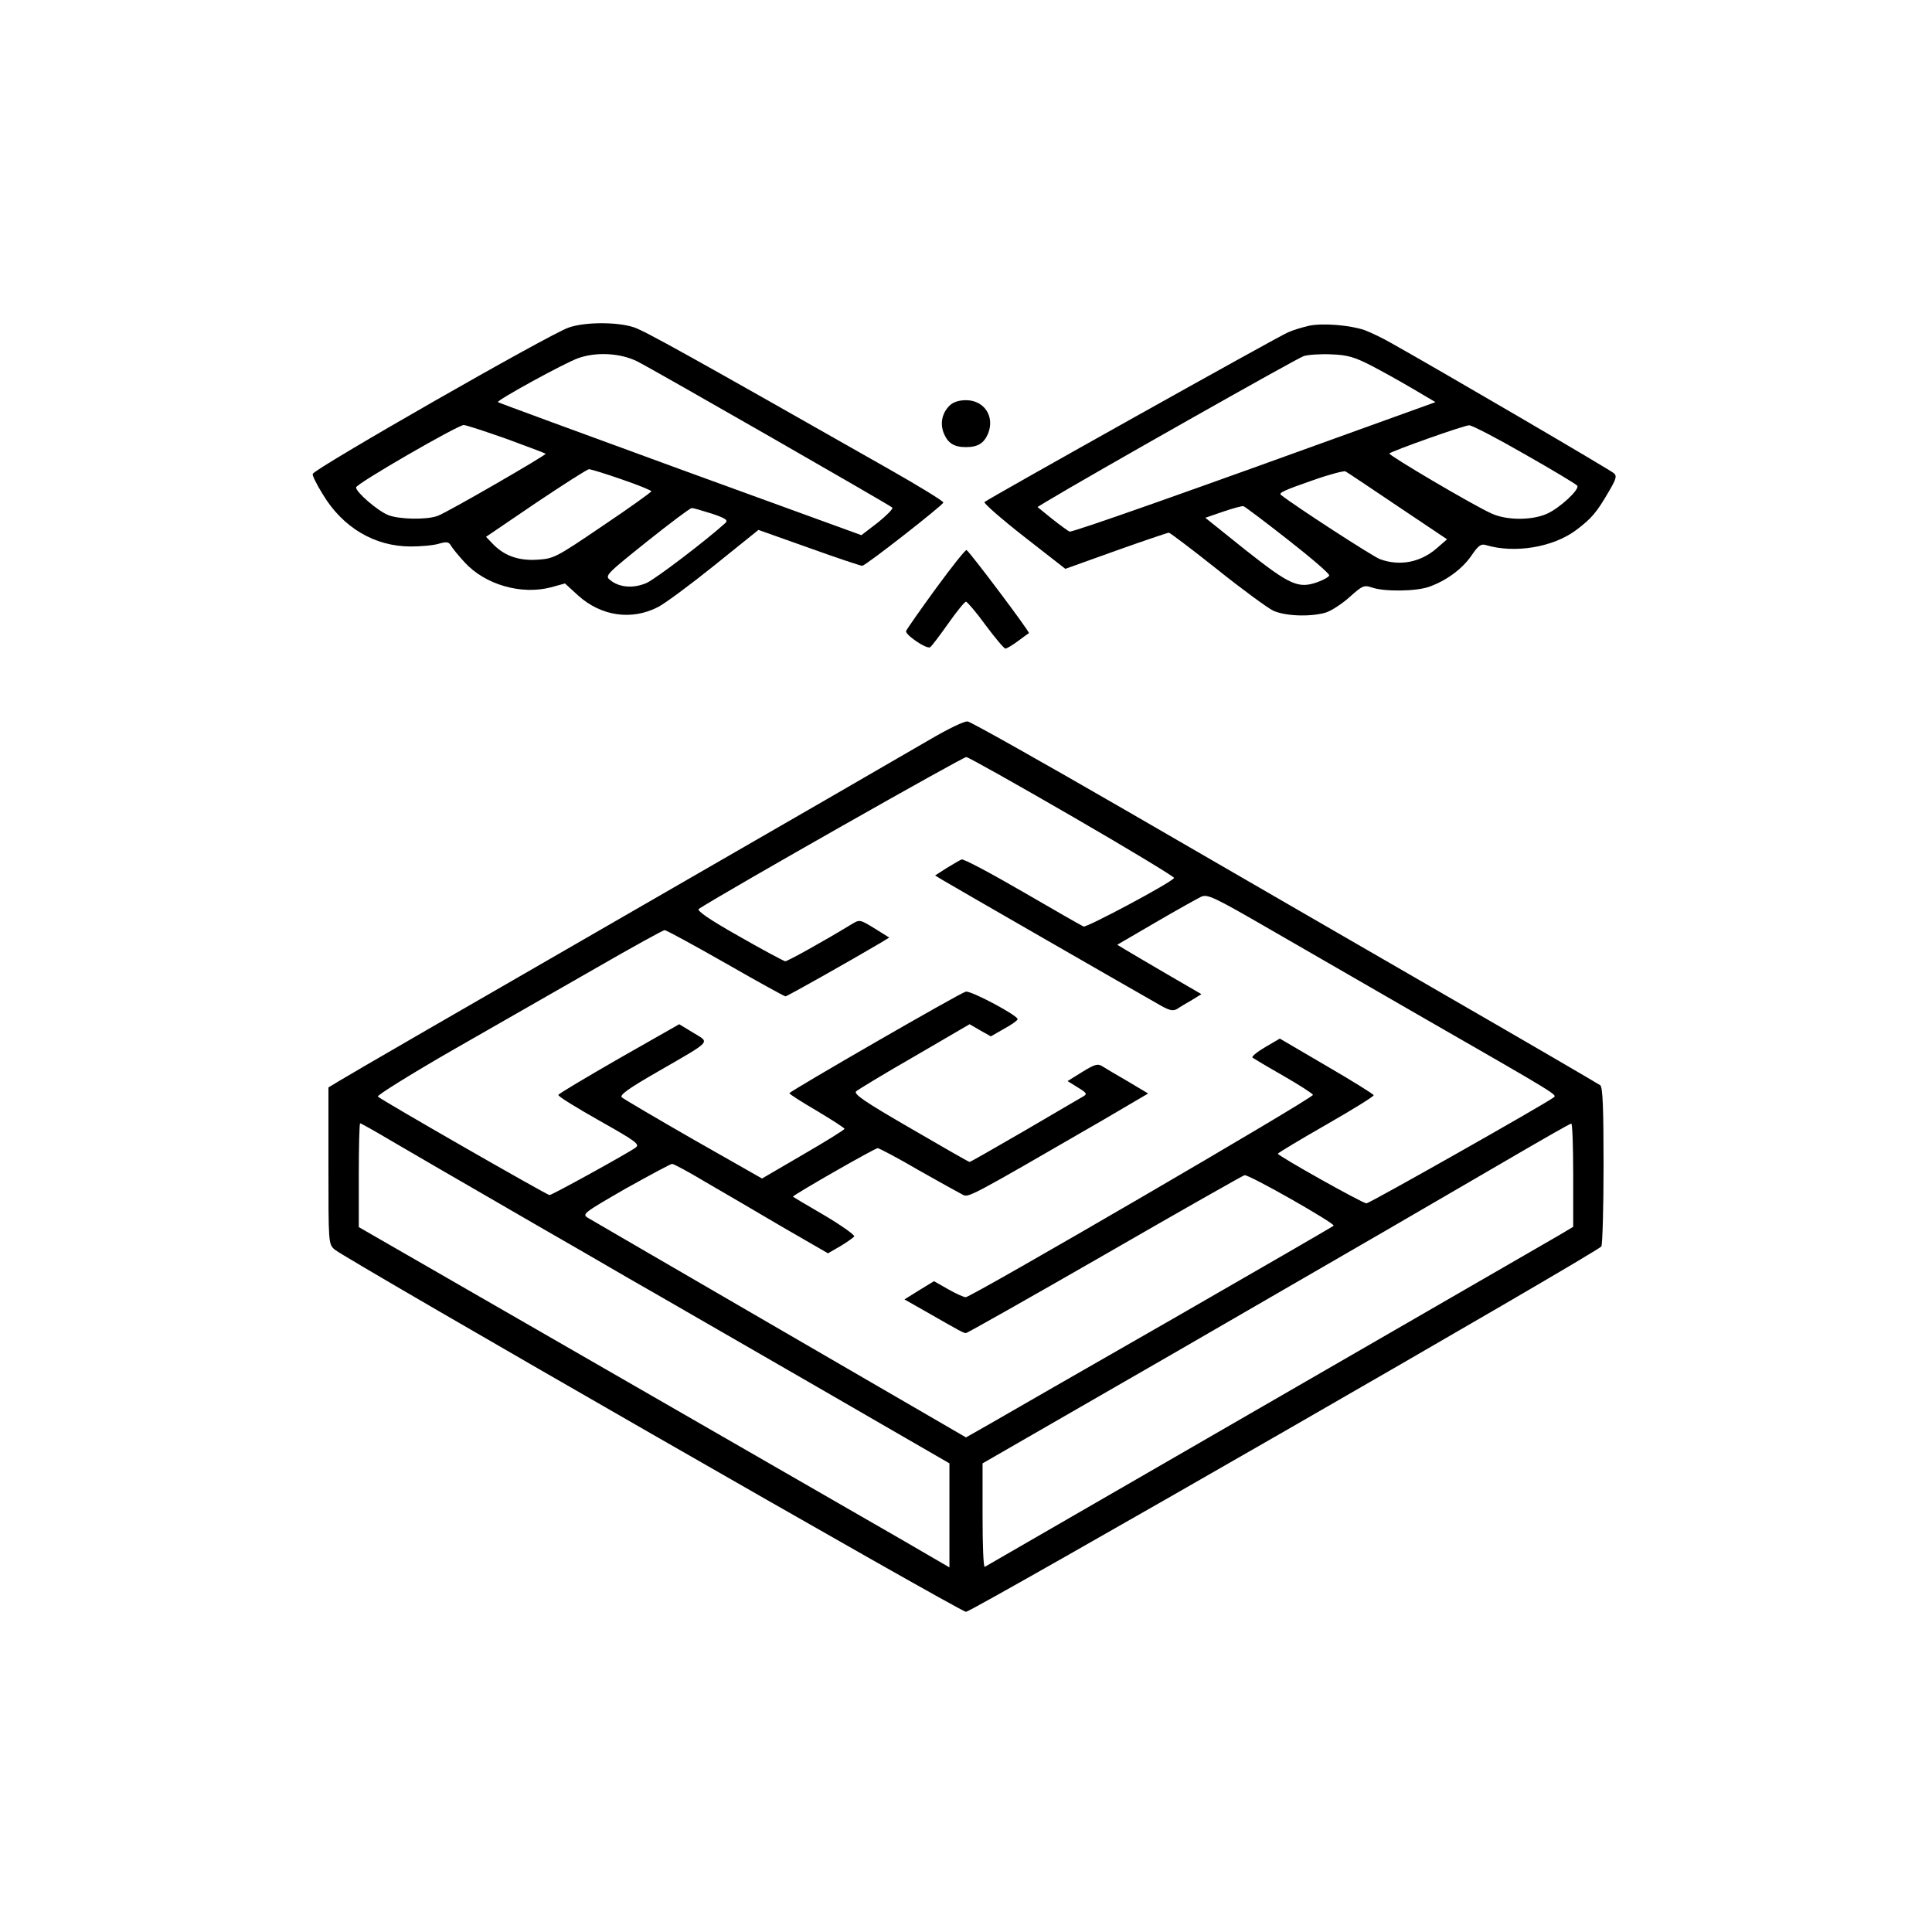
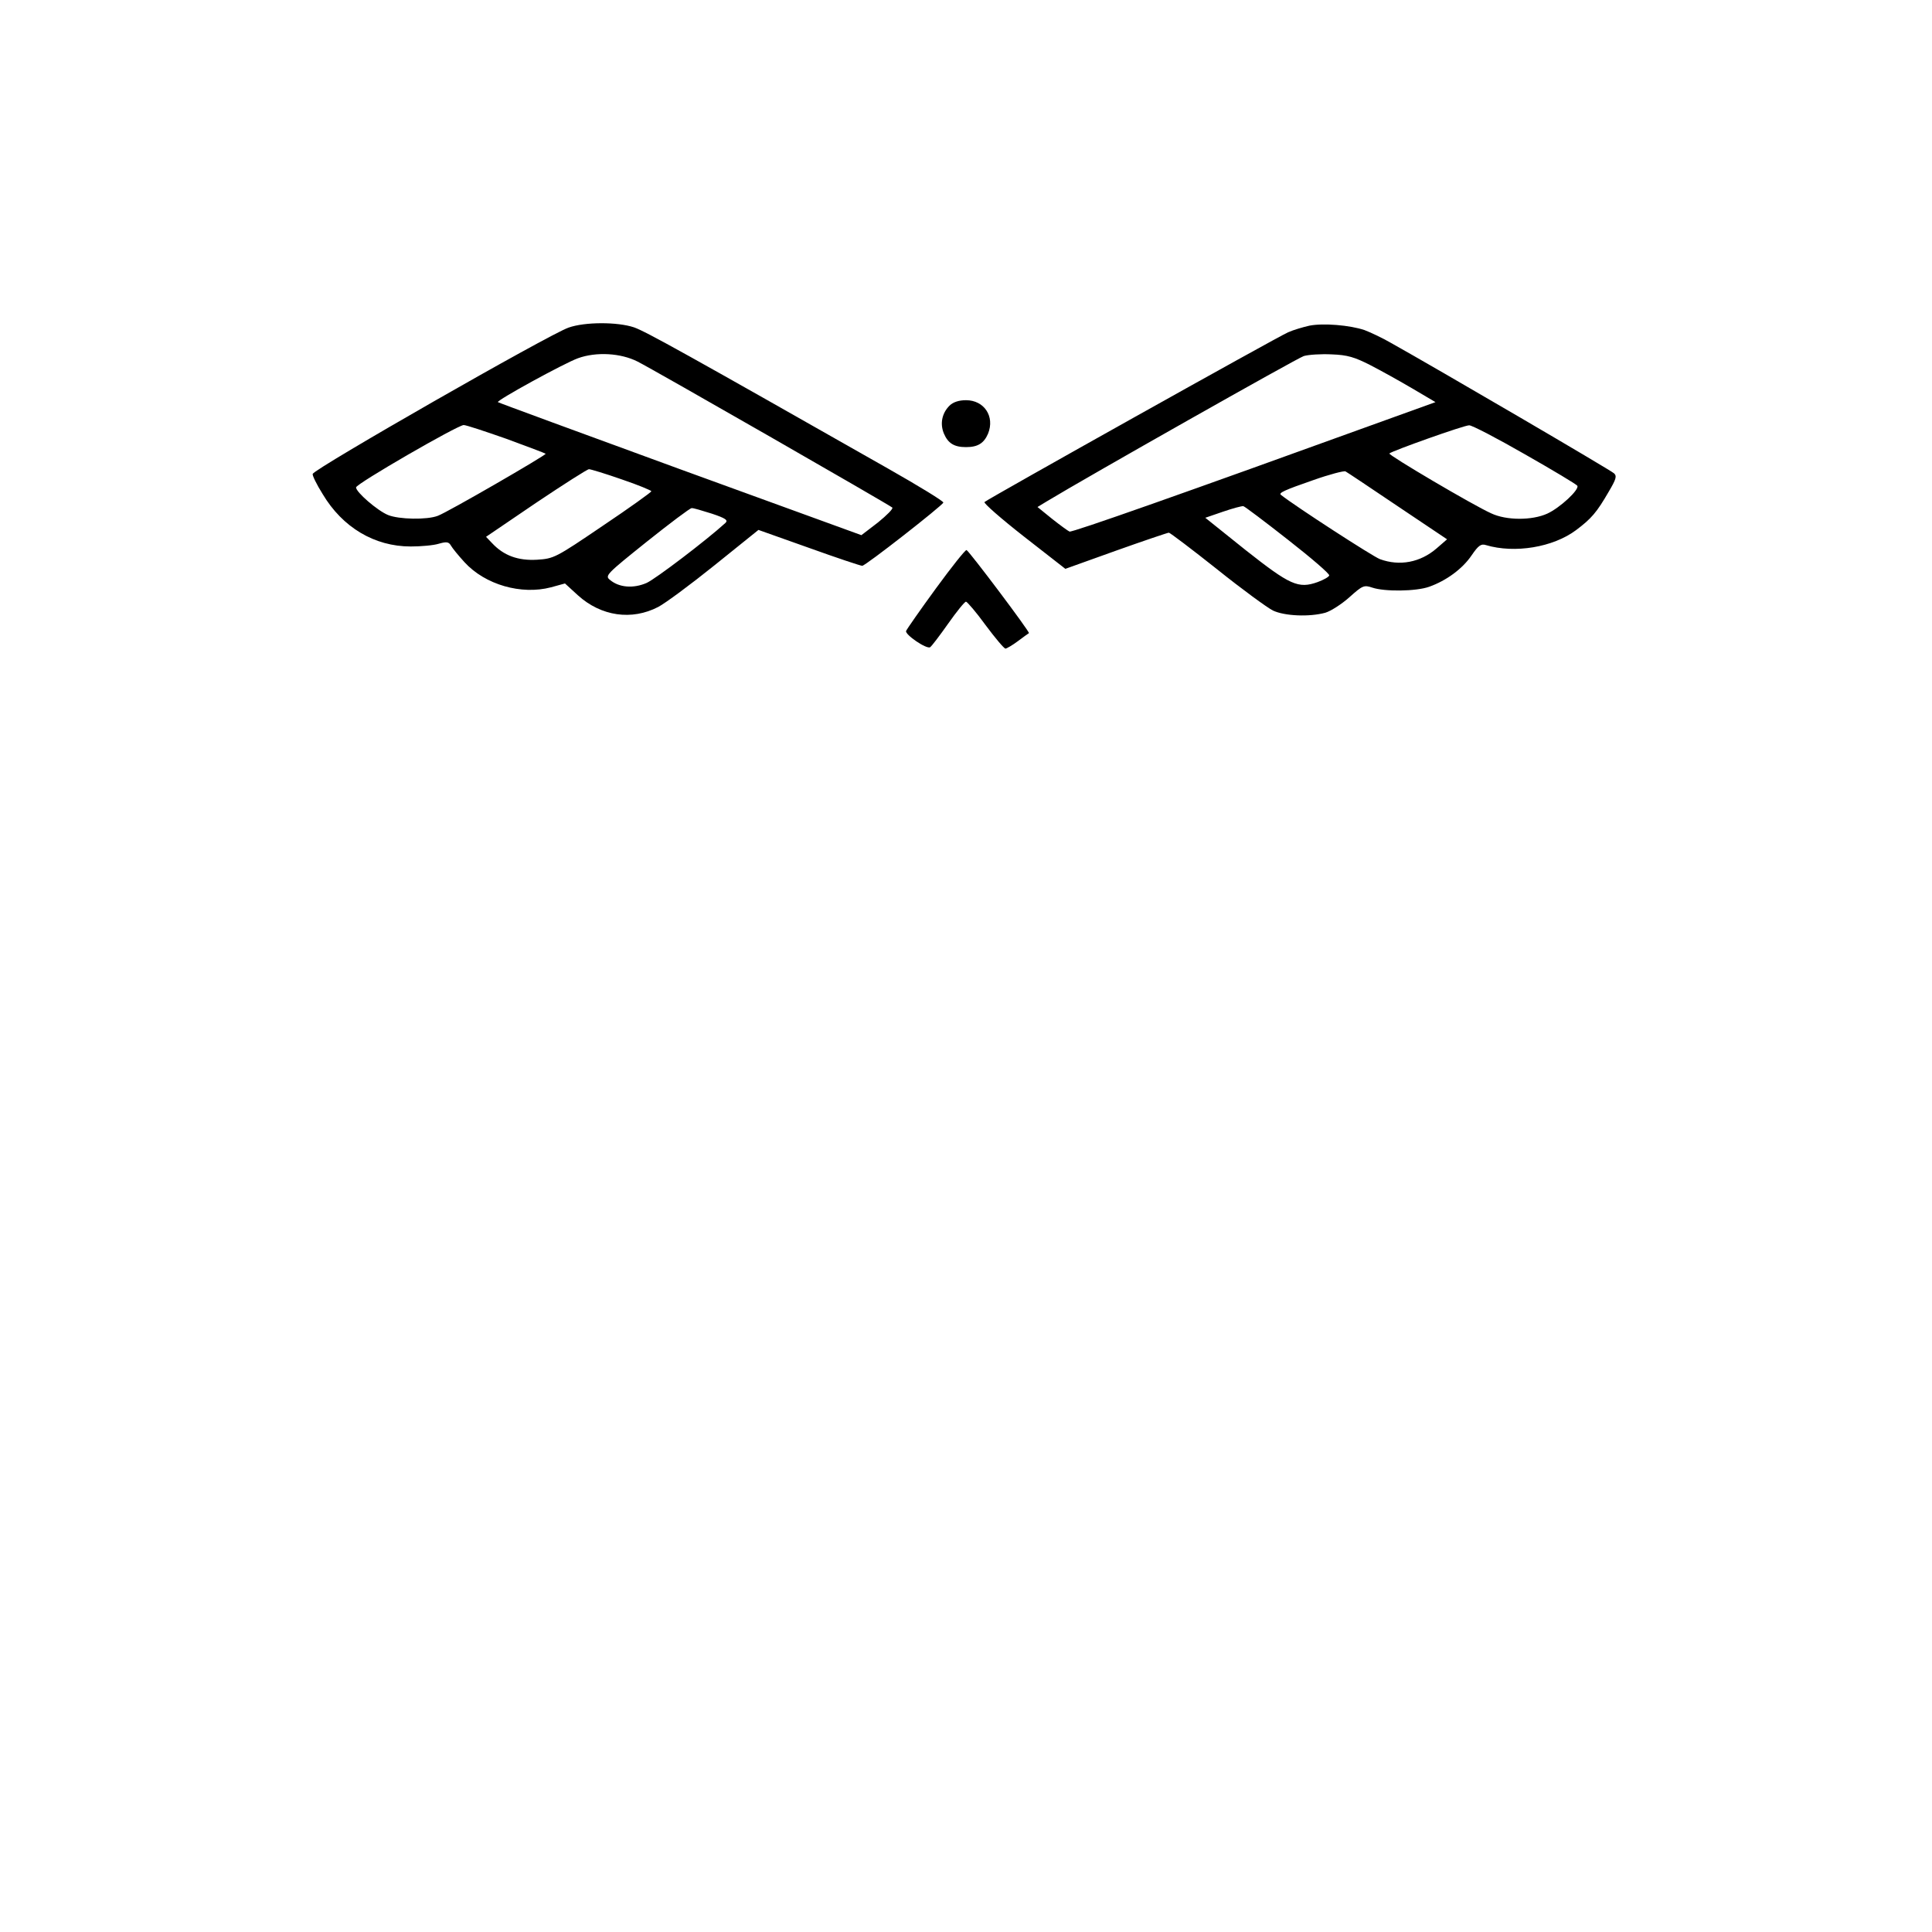
<svg xmlns="http://www.w3.org/2000/svg" version="1.0" width="700pt" height="700pt" viewBox="0 0 700 700" preserveAspectRatio="xMidYMid meet">
  <g transform="translate(0,700) scale(0.1,-0.1)" fill="#000000" stroke="none">
    <path d="M2060 5813 c-70 -24 -921 -511 -927 -530 -2 -5 14 -38 36 -73 72 -121 188 -190 319 -190 37 0 83 4 102 10 28 8 36 7 44 -7 5 -9 27 -36 49 -60 75 -82 206 -119 313 -91 l51 14 47 -43 c84 -76 195 -92 291 -42 25 13 117 81 204 151 l159 128 183 -65 c100 -36 187 -65 193 -65 12 0 289 217 294 229 1 5 -89 60 -200 123 -727 413 -878 497 -921 512 -60 20 -178 20 -237 -1z m250 -123 c56 -28 912 -519 923 -529 4 -4 -20 -28 -52 -54 l-60 -46 -657 239 c-361 132 -658 241 -660 243 -6 6 240 141 290 159 66 24 155 19 216 -12z m-475 -280 c76 -28 140 -52 142 -54 4 -4 -357 -213 -391 -225 -39 -15 -141 -13 -180 3 -39 16 -116 83 -116 100 0 13 367 225 390 226 9 0 78 -23 155 -50z m418 -147 c59 -20 107 -40 107 -43 0 -3 -79 -60 -176 -125 -171 -116 -177 -119 -238 -123 -69 -4 -121 15 -163 60 l-22 23 181 123 c100 67 186 122 192 122 6 0 59 -16 119 -37z m326 -124 c51 -17 60 -24 49 -34 -68 -62 -252 -202 -285 -217 -48 -21 -100 -17 -133 11 -19 15 -13 21 133 138 84 67 157 122 163 122 5 1 38 -9 73 -20z" />
    <path d="M4744 5820 c-22 -5 -57 -15 -77 -24 -36 -15 -1085 -602 -1100 -615 -4 -4 60 -60 143 -125 l150 -117 184 66 c101 36 187 65 191 65 4 0 82 -59 174 -132 91 -73 183 -140 203 -150 42 -20 132 -24 190 -8 20 6 59 31 87 56 48 43 53 45 83 35 44 -15 158 -14 206 3 62 22 121 65 154 114 24 35 34 43 52 37 104 -31 243 -8 326 54 56 42 75 64 119 140 26 44 30 56 19 66 -11 11 -639 378 -809 473 -31 18 -74 38 -95 46 -53 18 -150 26 -200 16z m221 -143 c39 -20 107 -58 153 -85 l83 -49 -183 -66 c-729 -264 -1134 -407 -1143 -403 -5 2 -34 23 -63 46 l-53 43 33 20 c147 89 907 519 932 527 17 5 63 8 101 6 57 -2 83 -10 140 -39z m560 -323 c102 -58 187 -109 190 -114 8 -14 -63 -80 -109 -101 -55 -25 -148 -25 -203 1 -65 29 -375 212 -369 217 9 9 270 102 289 102 9 1 101 -47 202 -105z m-461 -188 l179 -120 -38 -33 c-59 -51 -134 -65 -205 -39 -25 9 -306 191 -359 233 -9 7 12 17 116 53 59 21 113 35 118 32 6 -3 91 -60 189 -126z m-397 -122 c83 -65 151 -123 149 -129 -1 -5 -20 -16 -42 -24 -70 -25 -100 -11 -261 116 l-146 117 64 22 c35 12 68 21 74 20 5 -1 78 -56 162 -122z" />
    <path d="M3440 5530 c-27 -27 -35 -65 -20 -101 15 -35 37 -49 80 -49 43 0 65 14 80 49 25 62 -14 121 -80 121 -26 0 -47 -7 -60 -20z" />
    <path d="M3391 4868 c-57 -78 -105 -147 -108 -154 -5 -13 74 -67 87 -59 5 3 34 41 65 85 31 44 60 80 65 80 4 0 37 -38 71 -85 35 -47 67 -85 72 -85 4 0 25 12 45 27 20 15 38 28 40 29 5 3 -217 298 -226 301 -4 2 -54 -61 -111 -139z" />
-     <path d="M3370 4321 c-63 -37 -563 -326 -1110 -641 -547 -315 -1012 -584 -1032 -597 l-38 -23 0 -283 c0 -281 0 -284 22 -304 39 -34 2267 -1313 2288 -1313 21 0 2290 1304 2302 1324 4 6 8 138 8 292 0 213 -3 284 -12 292 -7 5 -269 158 -583 339 -313 181 -822 475 -1129 653 -308 178 -569 325 -580 326 -12 2 -71 -27 -136 -65z m518 -281 c204 -118 369 -218 366 -221 -10 -17 -316 -180 -328 -176 -7 3 -107 60 -222 127 -114 66 -213 119 -220 116 -7 -3 -31 -17 -54 -31 l-42 -27 28 -17 c28 -17 657 -379 775 -446 46 -27 58 -30 75 -20 10 7 34 21 53 32 l34 21 -124 72 c-68 40 -137 80 -153 90 l-28 17 139 81 c77 45 151 86 165 93 23 10 45 0 249 -118 123 -71 364 -210 534 -308 526 -302 507 -291 493 -302 -30 -23 -666 -383 -677 -383 -14 0 -321 172 -321 180 1 3 79 50 175 105 96 55 174 103 172 107 -1 4 -78 52 -171 106 l-169 99 -53 -31 c-29 -17 -50 -34 -46 -38 4 -3 54 -33 112 -66 57 -33 106 -64 107 -69 4 -10 -1238 -733 -1258 -733 -7 0 -36 13 -64 29 l-51 29 -54 -33 -53 -33 74 -42 c131 -75 140 -80 149 -80 4 0 231 128 504 285 272 157 500 286 505 287 15 4 331 -176 323 -183 -4 -4 -266 -155 -582 -337 -316 -181 -614 -352 -662 -380 l-88 -50 -672 390 c-370 215 -684 397 -697 405 -23 14 -19 17 135 106 88 49 164 90 169 90 6 0 60 -29 120 -65 61 -35 185 -108 277 -162 l168 -97 45 26 c25 15 47 31 50 35 3 5 -45 39 -107 76 -62 36 -114 67 -115 68 -4 4 297 176 307 176 5 0 72 -35 147 -79 76 -43 148 -83 160 -89 22 -12 17 -15 506 268 l167 98 -72 43 c-40 23 -82 48 -93 55 -17 11 -27 9 -74 -20 l-53 -33 37 -23 c33 -20 35 -24 19 -33 -10 -6 -105 -61 -212 -124 -107 -62 -196 -113 -199 -113 -3 0 -99 55 -214 122 -166 96 -207 124 -197 134 7 6 102 64 212 127 l199 116 38 -22 39 -22 47 27 c26 14 49 30 50 35 4 12 -170 105 -188 100 -23 -6 -638 -361 -639 -368 0 -3 45 -32 100 -64 55 -33 100 -62 100 -65 0 -3 -67 -45 -150 -93 l-149 -87 -248 141 c-136 78 -253 147 -260 153 -9 8 22 31 130 93 201 116 189 104 129 141 l-51 31 -218 -124 c-120 -69 -219 -128 -220 -132 -2 -5 65 -46 148 -93 135 -76 148 -86 132 -98 -29 -21 -303 -172 -312 -172 -9 0 -609 344 -622 357 -4 4 119 81 274 170 155 89 388 222 519 297 130 75 241 136 246 136 6 0 105 -54 221 -120 115 -66 213 -120 217 -120 6 0 240 132 343 193 l33 20 -53 33 c-54 33 -54 33 -84 15 -105 -64 -232 -134 -240 -134 -5 1 -81 41 -168 91 -108 61 -154 93 -145 99 111 71 958 551 969 550 9 -1 183 -99 387 -217z m-2471 -1173 c104 -61 170 -99 538 -312 94 -54 238 -137 320 -185 83 -47 378 -218 658 -379 l507 -293 0 -188 0 -189 -172 100 c-95 55 -577 332 -1070 616 l-898 517 0 188 c0 103 2 188 5 188 3 0 53 -28 112 -63z m4283 -125 l0 -187 -52 -31 c-38 -22 -2012 -1162 -2080 -1201 -5 -2 -8 81 -8 185 l0 190 698 402 c789 456 854 494 1187 688 132 77 243 141 248 141 4 1 7 -83 7 -187z" />
  </g>
</svg>